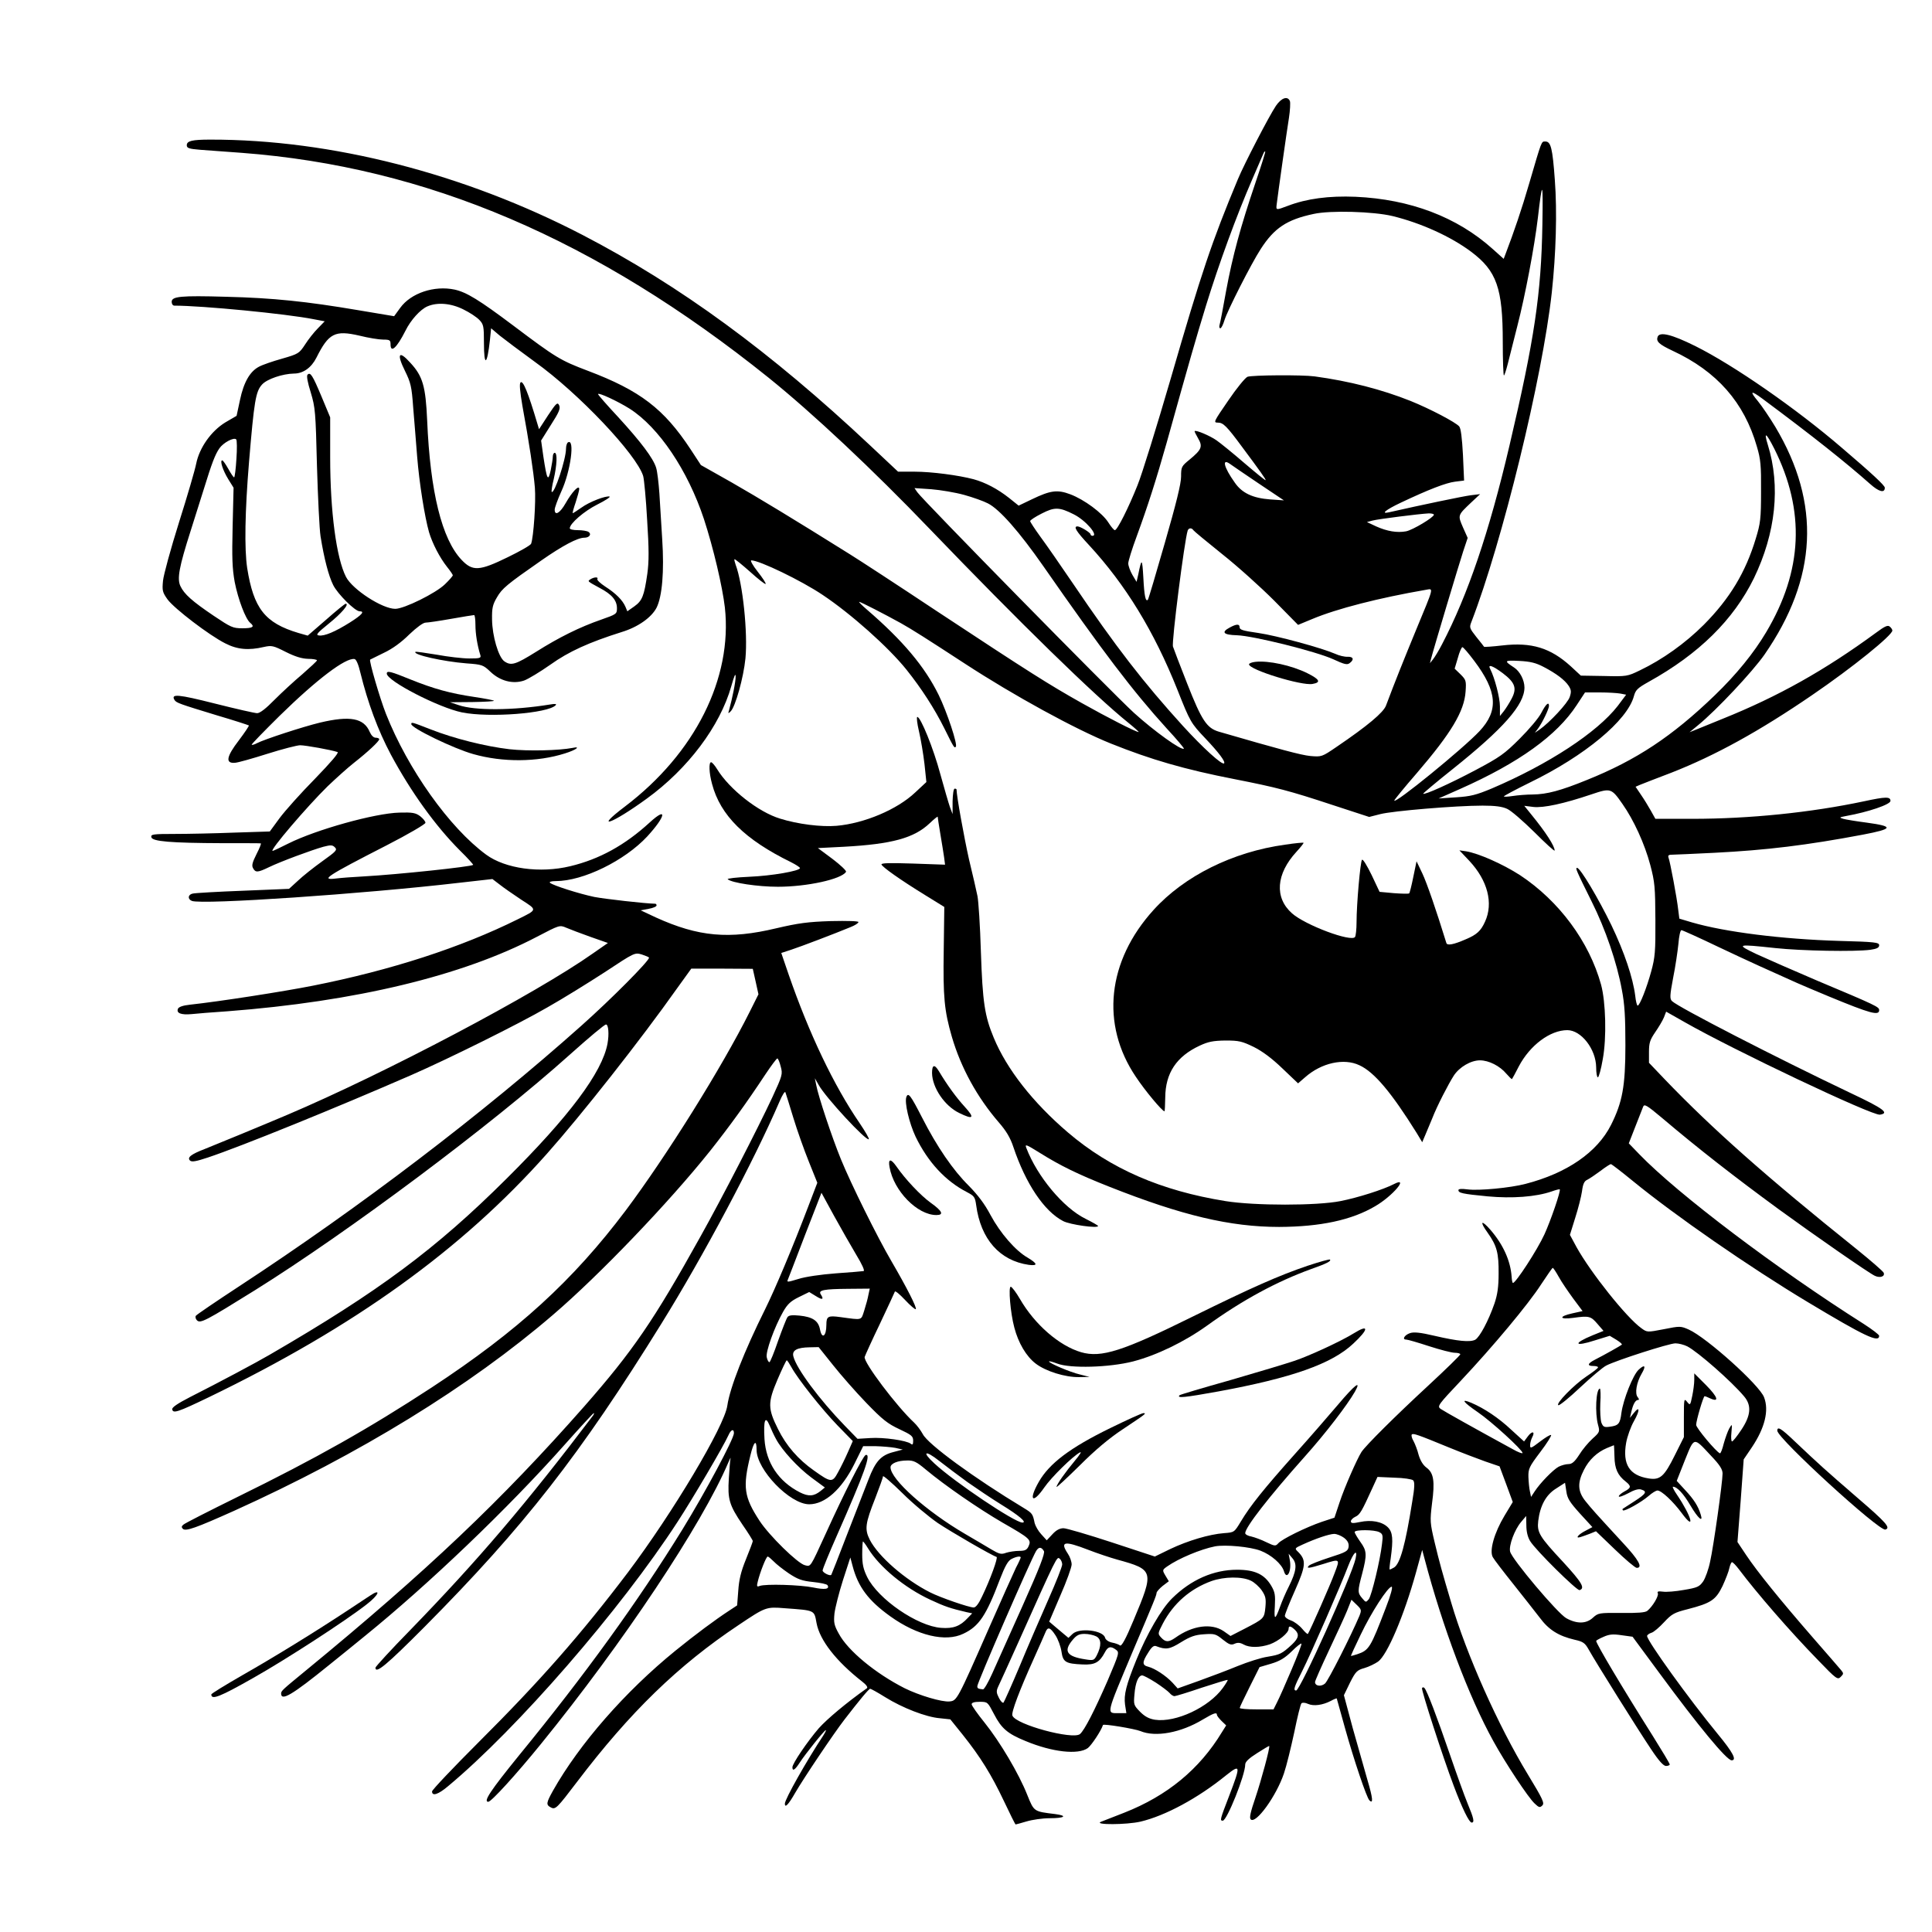
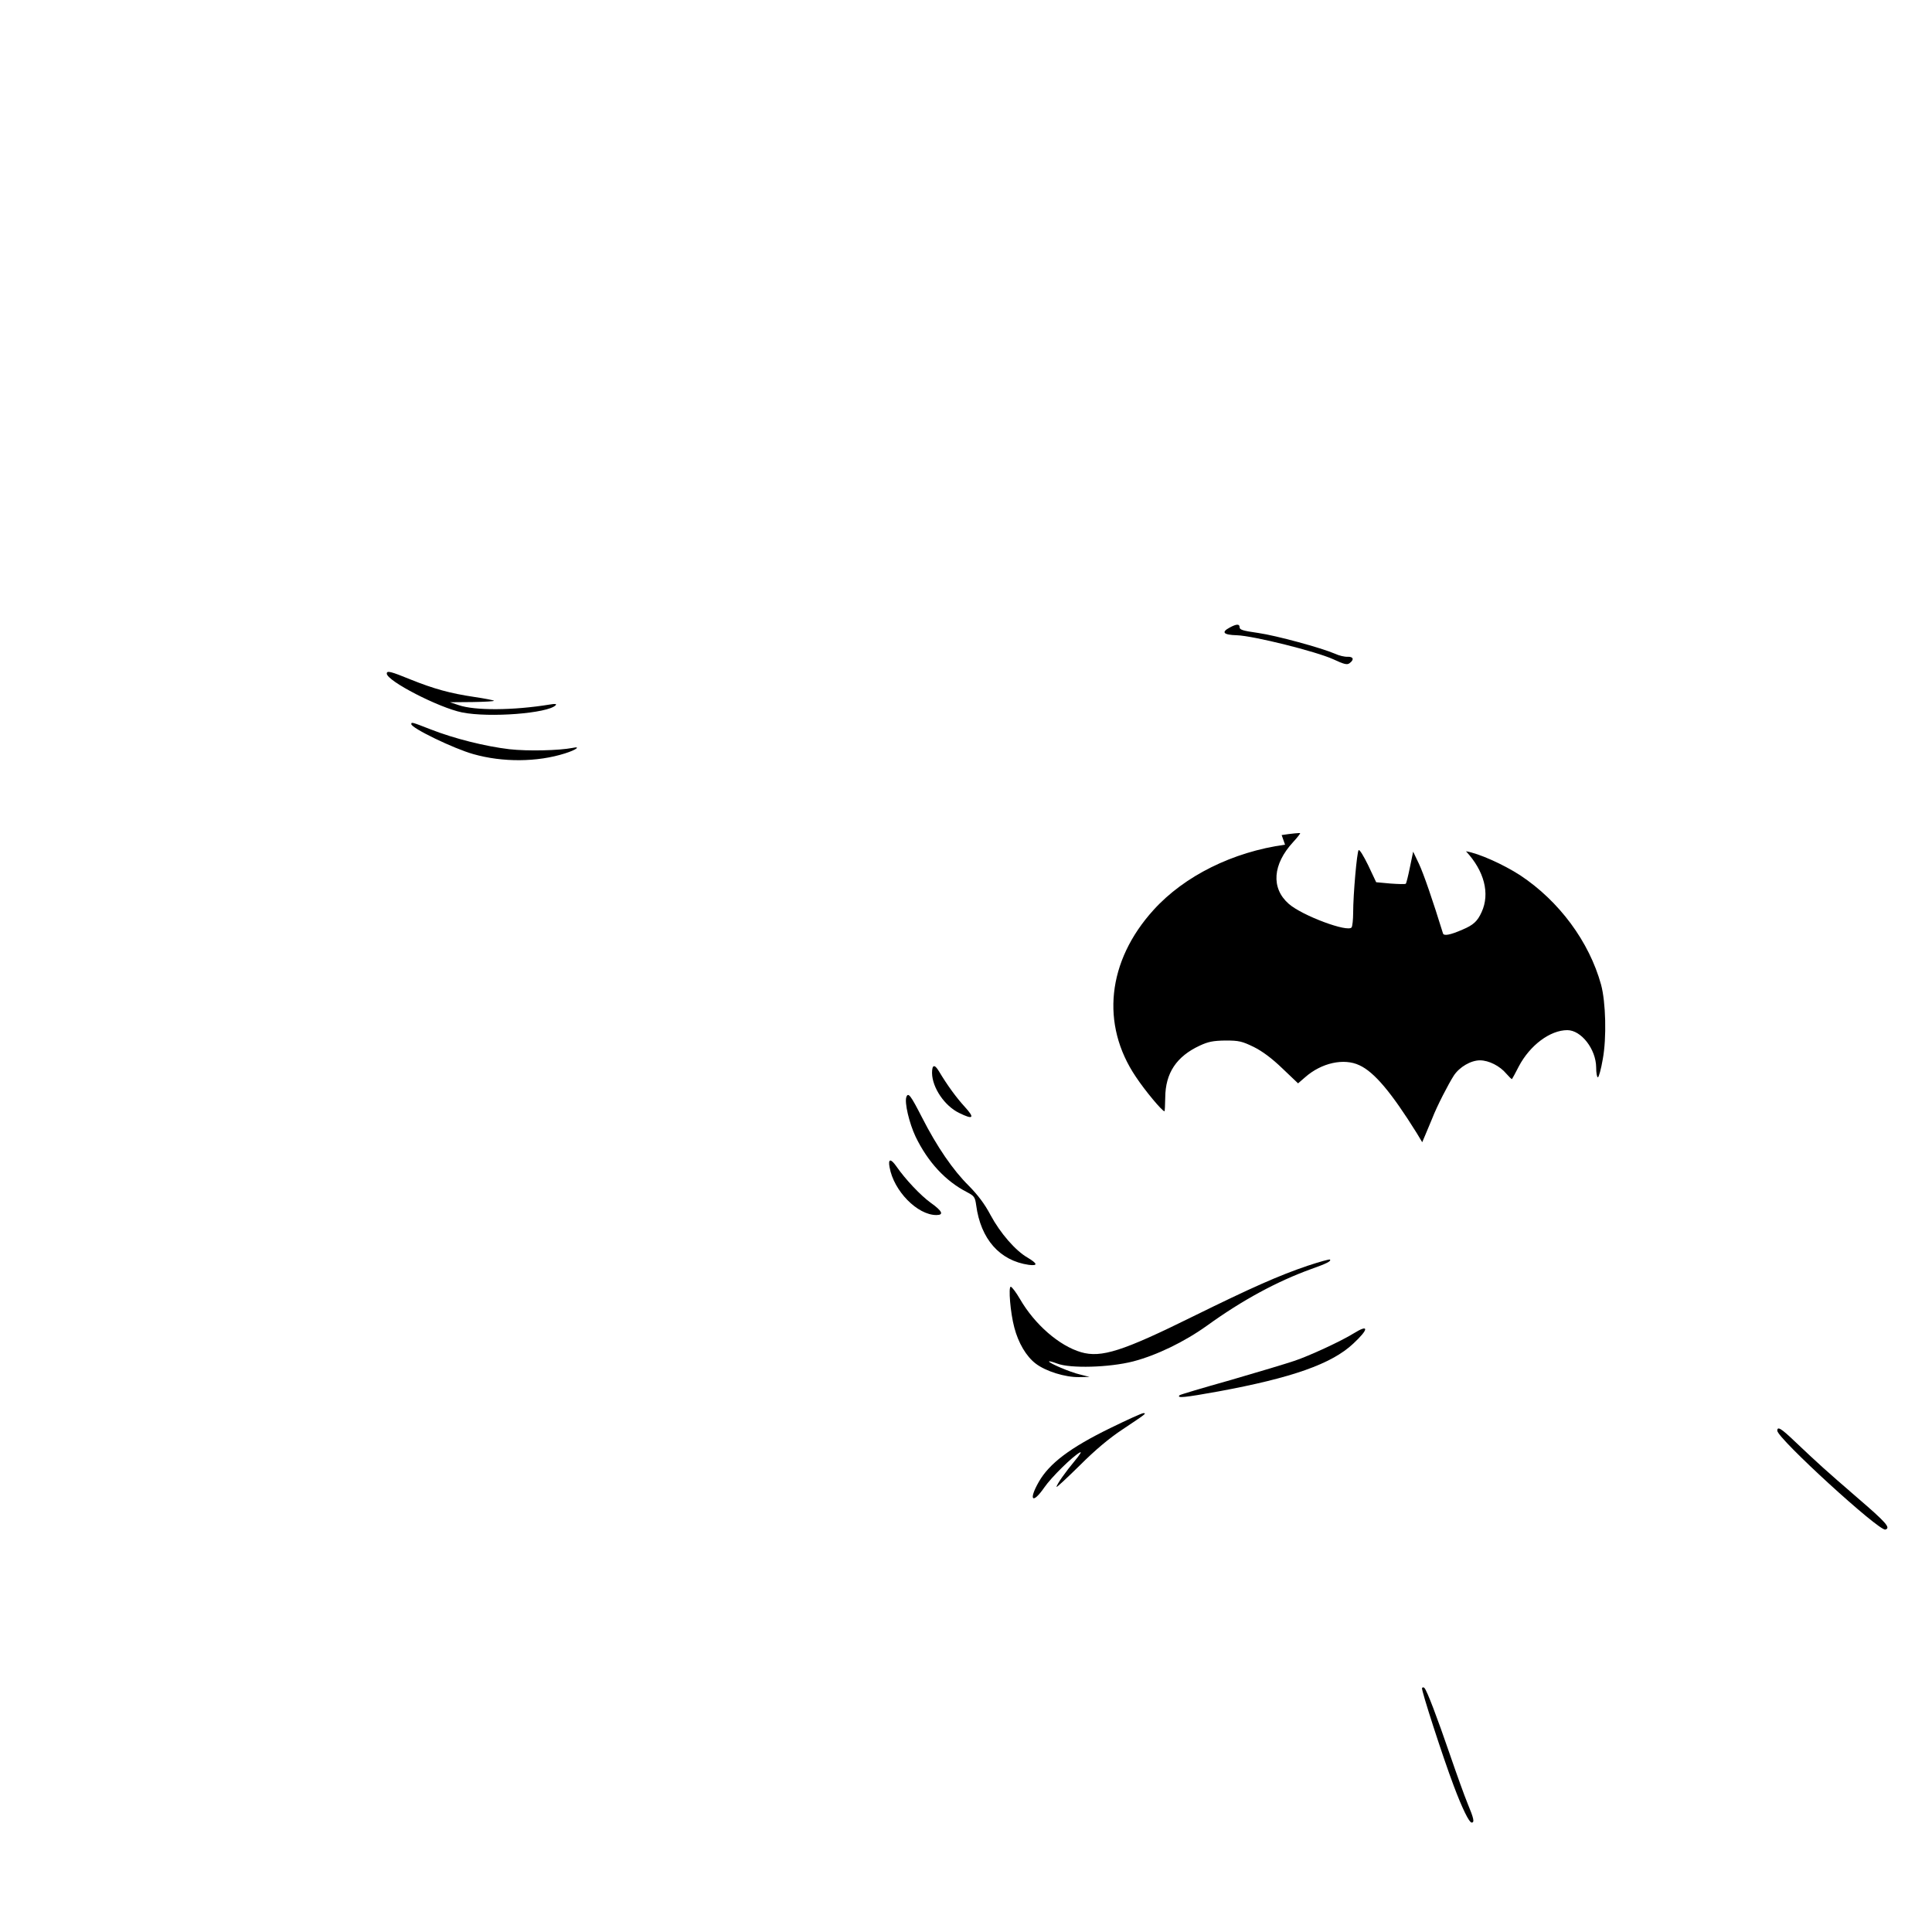
<svg xmlns="http://www.w3.org/2000/svg" version="1.0" width="1024pt" height="1024pt" viewBox="0 0 1024 1024" preserveAspectRatio="xMidYMid meet">
  <g transform="translate(0,1024) scale(0.1,-0.1)" fill="#000000" stroke="none">
-     <path d="M6762 9678 c-34 -50 -168 -308 -201 -388 -138 -331 -192 -491 -356 -1057 -74 -254 -153 -509 -176 -565 -47 -118 -107 -238 -120 -238 -5 0 -20 18 -34 40 -32 51 -128 122 -202 150 -69 26 -105 21 -203 -26 l-71 -34 -51 41 c-61 48 -126 82 -188 99 -79 21 -222 40 -313 40 l-87 0 -148 139 c-528 496 -1007 847 -1525 1116 -626 325 -1332 506 -1972 505 -98 0 -125 -7 -125 -30 0 -15 11 -19 72 -24 40 -3 138 -10 218 -16 981 -74 1880 -458 2795 -1193 232 -187 550 -485 854 -802 477 -496 871 -881 1054 -1028 32 -26 55 -47 52 -47 -14 0 -167 78 -302 154 -174 98 -274 161 -768 487 -203 135 -410 270 -460 301 -302 189 -484 299 -627 381 l-163 92 -55 84 c-141 214 -267 311 -545 416 -145 55 -167 68 -394 239 -181 136 -248 177 -311 191 -108 23 -232 -18 -289 -97 l-32 -44 -191 32 c-271 46 -452 65 -699 71 -243 7 -289 2 -289 -27 0 -11 6 -20 14 -20 147 0 593 -43 739 -72 l58 -11 -36 -37 c-20 -20 -51 -59 -68 -86 -31 -47 -35 -50 -122 -75 -50 -14 -105 -33 -123 -43 -47 -25 -80 -81 -100 -176 l-18 -84 -60 -35 c-75 -46 -137 -134 -154 -218 -6 -32 -47 -172 -91 -311 -44 -140 -82 -279 -85 -310 -5 -52 -3 -61 24 -99 36 -49 222 -191 306 -233 64 -33 124 -38 205 -19 41 9 50 7 115 -26 50 -25 85 -36 119 -37 26 0 47 -4 47 -8 0 -4 -35 -36 -77 -73 -43 -36 -109 -97 -148 -136 -45 -46 -77 -71 -92 -71 -12 0 -113 23 -224 51 -194 49 -235 53 -214 19 9 -15 26 -21 223 -81 92 -27 168 -52 171 -54 2 -2 -22 -38 -53 -79 -66 -86 -73 -123 -21 -119 17 1 94 23 173 48 79 25 157 45 173 45 28 0 167 -25 198 -36 9 -3 -34 -53 -120 -142 -74 -75 -158 -169 -187 -208 l-52 -71 -188 -6 c-103 -4 -245 -7 -315 -7 -117 0 -128 -2 -125 -17 4 -23 103 -31 378 -32 107 0 198 0 202 -1 4 0 -6 -25 -22 -56 -22 -44 -27 -61 -19 -75 13 -25 25 -24 85 5 62 30 227 91 288 108 39 10 48 10 61 -3 14 -14 7 -21 -67 -74 -46 -33 -104 -79 -129 -103 l-47 -43 -243 -10 c-134 -5 -254 -12 -267 -15 -26 -5 -29 -29 -5 -39 56 -21 910 37 1416 96 l177 20 38 -29 c20 -16 72 -52 114 -80 87 -56 88 -52 -17 -104 -302 -150 -672 -270 -1085 -352 -156 -31 -496 -84 -653 -101 -38 -4 -60 -12 -64 -22 -9 -23 17 -33 72 -28 28 3 113 10 190 15 680 52 1246 188 1641 395 119 62 120 63 155 48 19 -8 76 -30 127 -48 l94 -33 -79 -55 c-303 -214 -1100 -635 -1623 -857 -132 -56 -377 -157 -435 -180 -73 -28 -94 -45 -78 -61 9 -9 32 -5 95 16 177 59 679 263 1078 437 201 88 570 271 720 358 80 45 217 130 305 187 159 105 159 105 197 94 21 -7 38 -14 38 -17 0 -18 -201 -220 -357 -359 -527 -470 -1176 -964 -1816 -1383 -122 -80 -225 -150 -229 -156 -4 -6 -1 -17 6 -24 18 -18 46 -3 308 160 495 309 1250 873 1668 1248 105 94 184 160 192 160 13 0 17 -51 8 -101 -28 -153 -204 -387 -535 -716 -375 -373 -676 -597 -1255 -933 -70 -41 -265 -145 -423 -225 -66 -34 -97 -55 -94 -65 4 -23 29 -15 193 64 772 373 1342 783 1793 1291 184 207 497 604 690 877 l75 104 163 0 163 -1 15 -67 15 -68 -46 -92 c-148 -296 -442 -766 -657 -1053 -280 -372 -572 -639 -1029 -939 -332 -217 -609 -374 -1033 -582 -148 -73 -276 -138 -283 -145 -10 -8 -11 -14 -3 -22 15 -15 70 5 271 95 664 300 1249 659 1692 1040 244 209 612 593 831 867 103 130 193 254 292 404 32 48 61 87 65 87 4 0 12 -19 18 -43 11 -40 9 -47 -44 -162 -75 -161 -265 -531 -382 -740 -248 -446 -358 -606 -616 -900 -438 -497 -832 -871 -1476 -1400 -123 -101 -130 -107 -130 -121 0 -42 58 -8 253 150 55 44 141 114 190 154 337 273 760 677 1060 1015 82 92 151 167 154 167 3 0 1 -6 -4 -13 -353 -466 -611 -768 -966 -1134 -103 -105 -187 -197 -187 -202 0 -35 58 13 260 216 528 532 824 911 1256 1608 223 359 489 860 625 1175 16 38 30 59 32 50 3 -8 22 -69 42 -135 20 -66 57 -170 82 -232 l45 -112 -47 -123 c-85 -223 -177 -441 -230 -548 -110 -221 -186 -414 -200 -510 -15 -109 -289 -568 -526 -883 -249 -329 -469 -579 -791 -900 -136 -136 -248 -254 -248 -262 0 -27 33 -16 84 27 367 305 915 936 1218 1403 80 123 242 398 269 458 13 30 29 36 29 11 0 -30 -151 -312 -272 -509 -236 -383 -519 -774 -867 -1199 -151 -186 -191 -246 -163 -246 16 0 148 145 278 305 435 535 856 1166 995 1495 8 19 13 28 11 20 -2 -8 -6 -56 -9 -106 -7 -111 2 -141 73 -246 30 -43 54 -82 54 -86 0 -4 -16 -47 -36 -96 -27 -66 -37 -109 -41 -167 l-6 -78 -41 -27 c-75 -49 -180 -127 -286 -213 -267 -217 -509 -494 -649 -742 -36 -65 -38 -75 -11 -89 24 -13 33 -3 138 135 281 370 536 618 857 832 143 96 146 97 244 89 163 -12 156 -9 169 -79 17 -91 104 -202 242 -310 21 -16 31 -30 25 -35 -109 -77 -211 -163 -255 -212 -61 -71 -140 -187 -140 -207 0 -23 14 -14 39 25 29 45 131 172 138 172 3 0 -3 -12 -13 -28 -88 -133 -204 -338 -204 -362 0 -25 19 -5 55 58 44 76 203 313 261 388 78 101 129 163 136 163 3 1 39 -19 79 -44 93 -58 218 -106 290 -112 l56 -6 66 -82 c94 -118 151 -210 218 -351 32 -68 60 -124 62 -124 2 0 28 7 58 16 30 9 85 17 122 17 80 0 98 13 30 22 -114 14 -112 12 -148 101 -45 114 -145 282 -226 383 -38 47 -69 91 -69 98 0 9 15 13 43 13 42 0 42 -1 76 -66 39 -75 71 -103 167 -142 142 -59 279 -74 330 -37 20 16 70 91 80 122 2 8 168 -20 198 -32 81 -34 215 -9 331 61 59 35 75 40 75 25 0 -5 11 -19 24 -32 l25 -24 -22 -35 c-119 -197 -290 -338 -519 -428 -57 -22 -112 -44 -123 -48 -40 -17 137 -16 210 1 131 31 304 124 453 245 78 62 79 54 17 -108 -49 -127 -50 -132 -34 -132 22 0 119 242 119 298 0 14 20 33 63 60 34 22 63 39 64 38 6 -5 -42 -182 -73 -274 -26 -76 -33 -107 -25 -115 27 -27 136 124 176 243 14 41 38 140 55 219 16 79 33 148 38 153 5 5 20 4 35 -3 29 -13 77 -7 121 16 16 9 30 14 31 13 0 -2 21 -73 44 -158 47 -168 114 -367 129 -382 22 -22 18 12 -10 107 -16 55 -51 179 -78 275 l-47 175 32 66 c30 59 37 67 77 78 24 7 56 23 72 34 49 35 138 245 201 472 l33 120 12 -45 c95 -361 235 -734 366 -970 62 -113 185 -299 218 -329 23 -22 28 -23 41 -10 12 12 2 34 -77 164 -158 260 -325 635 -406 910 -47 158 -63 215 -88 320 -25 105 -25 114 -14 206 16 118 9 162 -29 190 -19 14 -33 38 -42 68 -6 25 -19 58 -27 73 -9 15 -13 31 -9 35 8 7 27 1 202 -71 61 -25 145 -57 187 -72 l76 -26 35 -94 35 -95 -44 -73 c-54 -90 -81 -185 -62 -219 7 -13 56 -77 109 -143 52 -65 115 -146 140 -178 48 -65 100 -97 185 -117 45 -10 55 -17 75 -53 36 -65 264 -429 330 -527 41 -62 66 -89 79 -89 11 0 20 4 20 8 0 5 -41 73 -91 153 -161 255 -299 487 -299 502 0 2 17 12 38 21 31 14 50 16 97 9 l58 -8 141 -191 c209 -284 358 -464 384 -464 29 0 7 42 -74 140 -152 185 -374 493 -374 519 0 5 10 13 23 17 12 3 42 29 67 56 41 44 54 51 125 69 124 32 149 49 185 123 16 35 33 78 36 95 4 17 10 31 14 31 5 0 21 -17 37 -38 95 -126 267 -325 420 -482 96 -100 103 -104 119 -88 16 16 16 19 3 35 -8 10 -76 88 -150 173 -174 200 -296 351 -354 438 l-46 69 17 219 16 219 44 65 c68 102 91 194 64 264 -24 65 -305 317 -399 359 -43 19 -47 19 -132 2 -88 -17 -89 -17 -119 5 -79 56 -269 295 -344 430 l-35 65 28 90 c16 50 32 113 36 141 5 39 12 54 28 61 12 6 43 27 70 47 26 20 51 36 55 36 4 0 57 -41 117 -90 225 -184 618 -456 926 -641 303 -182 379 -218 379 -179 0 6 -37 34 -82 63 -461 292 -984 687 -1189 899 l-56 58 34 87 c19 49 38 96 42 107 6 16 19 9 101 -60 190 -161 381 -310 620 -485 184 -134 476 -337 507 -351 27 -13 55 -4 47 16 -3 8 -69 65 -147 128 -474 380 -762 635 -1015 899 l-82 86 0 57 c0 48 5 64 33 105 18 26 39 61 46 78 l12 31 97 -55 c261 -149 995 -497 1036 -491 52 8 20 32 -156 115 -393 187 -914 455 -946 487 -12 12 -12 28 6 123 12 59 24 141 28 181 3 39 10 72 16 72 5 0 94 -40 196 -89 169 -80 269 -125 417 -191 28 -12 104 -45 170 -72 218 -90 265 -103 265 -72 0 17 -11 23 -330 157 -124 53 -268 116 -320 140 -111 53 -106 54 100 32 139 -15 422 -20 504 -9 34 5 46 11 46 24 0 15 -21 18 -212 23 -302 9 -605 47 -780 98 l-67 20 -6 47 c-7 64 -43 254 -51 275 -5 14 0 17 22 17 16 0 115 5 221 10 276 14 489 40 786 96 163 31 167 44 20 64 -54 7 -109 16 -123 20 -23 7 -22 8 15 15 117 21 235 61 235 80 0 23 -24 23 -140 -2 -283 -60 -607 -93 -911 -93 l-195 0 -24 43 c-13 23 -36 61 -52 84 l-29 43 23 10 c13 5 88 35 168 65 232 91 466 220 745 411 214 146 425 317 425 342 0 5 -6 15 -14 21 -10 9 -26 2 -73 -33 -270 -198 -517 -337 -813 -456 -52 -21 -113 -46 -135 -55 l-40 -16 45 37 c99 81 289 284 352 374 281 406 300 801 58 1207 -29 48 -70 109 -92 136 -46 55 -39 60 23 14 269 -200 441 -337 572 -453 46 -41 77 -49 77 -19 0 12 -69 76 -226 210 -244 210 -576 440 -779 541 -125 62 -188 77 -199 49 -9 -25 7 -40 79 -74 235 -109 380 -274 447 -508 20 -67 23 -100 22 -238 0 -144 -3 -169 -28 -250 -54 -179 -138 -318 -275 -456 -99 -99 -220 -185 -339 -242 -66 -32 -70 -33 -190 -30 l-123 2 -54 50 c-107 97 -207 128 -362 110 -52 -6 -96 -9 -97 -7 -1 2 -19 25 -41 52 -36 46 -38 50 -26 80 163 422 376 1291 426 1746 22 203 29 427 16 597 -12 167 -21 203 -50 203 -22 0 -18 9 -86 -223 -39 -135 -81 -257 -124 -370 l-11 -29 -58 52 c-189 170 -438 264 -727 277 -141 6 -260 -10 -359 -48 -64 -24 -63 -24 -59 9 7 58 54 391 65 458 6 39 8 79 5 88 -12 29 -45 18 -75 -26z m-107 -404 c-81 -239 -122 -391 -156 -574 -16 -91 -32 -173 -35 -182 -3 -10 -1 -18 4 -18 5 0 15 19 22 43 15 50 142 300 192 377 72 112 139 156 280 186 89 20 318 13 418 -11 152 -37 310 -109 417 -189 136 -102 168 -193 168 -478 0 -98 3 -178 6 -178 3 0 12 28 21 63 8 34 32 125 51 202 40 155 90 417 108 570 24 206 28 201 24 -35 -6 -366 -42 -609 -175 -1174 -107 -456 -220 -789 -357 -1051 -17 -33 -39 -69 -48 -80 l-16 -20 5 20 c16 62 151 511 171 572 l24 72 -25 56 c-28 65 -29 63 45 133 l46 43 -50 -6 c-39 -5 -260 -51 -432 -90 -47 -11 -20 12 60 50 150 71 241 106 289 112 l48 6 -6 136 c-5 91 -11 141 -20 151 -19 22 -154 93 -258 135 -153 61 -324 105 -508 130 -67 9 -330 7 -356 -2 -12 -5 -58 -61 -102 -126 -77 -112 -80 -117 -55 -117 28 0 46 -17 130 -131 91 -122 126 -171 123 -174 -2 -2 -52 39 -113 91 -60 52 -127 106 -147 120 -34 24 -109 56 -116 49 -2 -1 7 -19 18 -38 26 -44 19 -60 -45 -113 -43 -35 -45 -39 -45 -90 0 -38 -26 -143 -86 -351 -47 -164 -87 -299 -90 -302 -12 -12 -19 19 -24 117 -6 104 -9 106 -27 17 l-9 -39 -22 37 c-12 21 -22 48 -22 61 0 12 20 77 45 144 59 161 104 302 159 497 126 452 153 545 208 725 67 218 162 478 245 669 30 69 57 132 60 139 3 7 7 11 9 9 2 -2 -21 -75 -51 -163z m-4199 -674 c33 -16 71 -41 85 -56 22 -23 24 -34 24 -120 0 -131 17 -122 32 16 l6 60 46 -39 c25 -20 109 -83 186 -139 233 -167 539 -491 574 -605 5 -18 15 -122 21 -233 10 -156 10 -220 1 -285 -17 -118 -27 -143 -69 -173 l-37 -26 -10 24 c-15 35 -51 71 -107 107 -26 17 -45 35 -42 40 7 12 -17 11 -36 -1 -17 -11 -18 -10 48 -46 65 -34 92 -66 92 -108 0 -30 -3 -32 -83 -60 -115 -40 -224 -94 -346 -171 -109 -68 -132 -75 -168 -50 -31 22 -64 134 -65 222 -1 60 3 78 26 117 27 47 52 68 236 196 112 78 191 120 227 120 27 0 40 19 22 31 -8 5 -33 9 -56 9 -24 0 -43 4 -43 10 0 25 76 91 146 126 42 21 71 40 65 42 -19 6 -108 -28 -150 -59 -23 -16 -43 -29 -45 -29 -3 0 4 25 15 57 10 31 19 63 19 71 0 25 -38 -15 -72 -75 -30 -53 -58 -69 -58 -34 0 10 16 54 35 96 50 108 73 284 35 260 -5 -3 -10 -18 -10 -33 0 -56 -62 -243 -76 -229 -2 2 2 33 11 68 17 74 20 139 5 139 -5 0 -10 -9 -10 -20 0 -10 -5 -43 -11 -72 -14 -63 -20 -53 -39 72 l-12 85 52 83 c43 67 51 86 44 103 -9 19 -15 14 -59 -52 l-48 -74 -9 30 c-49 165 -76 231 -89 218 -7 -7 -3 -48 10 -125 35 -190 59 -349 66 -433 6 -74 -7 -262 -20 -297 -3 -8 -59 -40 -123 -71 -151 -74 -187 -76 -245 -15 -105 110 -167 360 -183 741 -8 179 -23 233 -89 304 -61 68 -74 49 -29 -42 31 -63 36 -83 44 -195 6 -69 15 -186 21 -260 11 -139 40 -320 63 -401 18 -60 57 -135 95 -183 17 -21 31 -42 31 -45 0 -4 -19 -26 -42 -48 -48 -47 -216 -130 -263 -130 -69 0 -226 102 -261 169 -51 99 -84 346 -84 634 l0 212 -45 108 c-49 117 -60 133 -75 118 -6 -6 0 -40 17 -94 24 -80 26 -103 33 -390 5 -168 13 -336 19 -373 19 -119 43 -210 67 -258 24 -48 116 -139 140 -139 29 0 12 -19 -51 -59 -78 -49 -136 -74 -165 -69 -18 2 -9 13 53 63 66 53 111 105 89 105 -4 0 -51 -38 -104 -85 l-97 -84 -49 14 c-178 53 -238 130 -272 345 -15 101 -12 297 10 563 27 321 35 372 69 409 26 29 109 57 169 58 49 0 92 31 119 84 65 130 98 147 228 117 48 -12 104 -21 126 -21 35 0 39 -3 39 -25 0 -49 33 -19 79 72 28 57 79 113 116 129 53 23 125 17 191 -16z m881 -526 c155 -99 308 -326 394 -585 50 -153 98 -357 111 -469 41 -375 -158 -773 -530 -1055 -169 -128 -68 -92 116 42 218 158 388 384 448 596 15 54 23 72 23 52 1 -26 -18 -118 -35 -180 -6 -18 -4 -18 9 -5 25 25 68 179 78 280 13 136 -14 397 -52 497 -5 14 -8 27 -6 29 2 2 39 -28 82 -66 43 -39 80 -68 83 -65 3 3 -16 32 -42 65 -26 33 -41 60 -34 60 43 0 265 -107 378 -183 150 -100 349 -277 445 -397 79 -99 147 -204 200 -310 52 -105 53 -106 61 -98 11 11 -47 185 -91 275 -74 150 -189 287 -379 451 -27 23 -46 42 -42 42 8 0 138 -67 221 -113 59 -33 136 -82 340 -215 259 -169 586 -348 773 -423 212 -85 390 -137 657 -189 219 -43 289 -61 516 -136 l196 -64 59 15 c66 17 400 45 542 45 67 0 104 -5 130 -17 21 -9 85 -65 145 -124 59 -59 107 -103 107 -97 0 24 -47 97 -123 190 l-38 47 48 -6 c54 -6 161 17 309 67 101 34 105 33 164 -52 59 -84 117 -210 147 -323 24 -91 26 -117 27 -290 1 -168 -2 -200 -22 -273 -24 -88 -61 -182 -72 -182 -4 0 -10 24 -13 53 -12 94 -57 229 -126 373 -69 142 -165 304 -182 304 -10 0 -7 -9 78 -180 72 -144 133 -322 159 -465 15 -76 19 -146 19 -295 0 -218 -16 -302 -76 -422 -73 -145 -233 -256 -454 -313 -80 -21 -248 -37 -307 -29 -31 4 -48 3 -48 -4 0 -15 20 -20 155 -33 129 -12 255 -3 339 26 22 8 42 13 43 11 7 -6 -48 -166 -81 -238 -38 -83 -152 -258 -167 -258 -3 0 -6 15 -7 33 -6 84 -44 169 -111 247 -50 58 -61 48 -16 -14 49 -69 59 -108 58 -216 0 -70 -6 -112 -22 -159 -32 -92 -78 -178 -102 -192 -28 -14 -91 -8 -216 21 -76 18 -110 21 -130 14 -29 -10 -43 -34 -20 -34 8 0 63 -16 121 -35 59 -19 120 -35 137 -35 16 0 29 -4 29 -8 0 -5 -77 -80 -172 -168 -172 -159 -329 -315 -352 -350 -24 -38 -90 -188 -116 -267 l-27 -81 -67 -22 c-82 -28 -211 -91 -231 -114 -14 -16 -19 -15 -63 6 -26 13 -62 26 -79 30 -18 3 -33 11 -33 18 0 31 126 193 315 405 112 125 225 273 266 344 37 66 1 39 -90 -69 -46 -54 -148 -172 -228 -261 -164 -184 -235 -272 -286 -357 -35 -58 -35 -58 -89 -62 -79 -6 -192 -40 -285 -84 l-82 -40 -228 75 c-125 41 -241 75 -256 75 -20 0 -39 -10 -59 -32 l-30 -32 -29 32 c-16 17 -31 44 -35 59 -10 50 -13 53 -59 81 -260 157 -507 337 -534 391 -11 20 -31 47 -46 61 -91 84 -270 321 -262 348 3 9 39 89 81 176 41 87 77 164 79 170 2 6 26 -14 54 -44 28 -30 54 -52 57 -49 7 7 -48 115 -129 254 -75 128 -215 411 -268 541 -47 115 -120 334 -131 394 l-7 35 20 -35 c35 -65 254 -301 266 -288 3 3 -19 41 -48 84 -138 201 -269 477 -377 789 l-39 114 52 17 c52 17 233 86 315 120 23 9 42 21 42 27 0 5 -57 7 -147 5 -122 -4 -172 -11 -288 -38 -251 -60 -413 -45 -638 57 l-81 38 42 8 c23 4 42 12 42 18 0 5 -3 9 -7 9 -54 1 -265 25 -323 36 -81 17 -219 61 -235 75 -5 5 7 9 31 9 145 0 365 108 485 237 98 107 108 161 13 74 -132 -121 -267 -195 -421 -232 -161 -39 -345 -13 -446 61 -195 143 -415 453 -531 746 -33 84 -91 283 -84 288 2 1 34 17 73 36 45 21 93 56 134 97 40 38 74 63 87 63 12 0 73 9 135 20 63 11 117 20 122 20 4 0 7 -24 7 -52 0 -47 10 -109 26 -160 5 -16 -2 -18 -59 -18 -35 0 -113 9 -172 20 -60 10 -111 17 -113 15 -15 -15 146 -51 270 -61 83 -6 89 -8 127 -44 52 -50 120 -67 179 -47 22 8 85 46 139 84 98 70 204 118 378 173 86 26 158 77 185 129 30 60 41 193 30 362 -5 79 -12 189 -15 244 -4 55 -11 116 -17 135 -15 51 -82 139 -202 270 -58 62 -106 117 -106 121 0 11 105 -38 167 -77z m6067 -212 c165 -330 151 -647 -43 -973 -66 -111 -158 -224 -272 -334 -227 -219 -417 -344 -678 -449 -140 -57 -212 -76 -287 -77 -33 0 -80 -4 -106 -8 -27 -4 -48 -5 -47 -2 0 3 62 36 137 73 292 142 517 329 552 458 9 33 19 43 78 76 267 148 450 329 558 549 116 240 142 488 74 707 -23 74 -9 65 34 -20z m-8151 -55 c-3 -53 -9 -97 -12 -97 -4 0 -17 20 -31 45 -14 25 -28 45 -32 45 -14 0 3 -53 32 -100 l28 -45 -5 -205 c-4 -167 -2 -222 11 -295 18 -91 57 -195 82 -216 26 -21 14 -29 -41 -29 -51 0 -61 5 -152 66 -114 77 -157 115 -177 158 -18 39 -7 100 54 291 23 72 55 173 71 225 41 133 59 181 82 214 21 30 77 60 89 47 4 -4 5 -50 1 -104z m5422 -132 l130 -87 -73 5 c-93 7 -150 34 -188 90 -57 80 -69 129 -26 99 15 -11 86 -59 157 -107z m-1565 -58 c47 -13 103 -33 126 -45 62 -31 167 -151 294 -333 313 -450 475 -663 653 -859 53 -57 94 -106 92 -108 -12 -12 -158 93 -265 190 -120 110 -1117 1125 -1148 1169 l-15 22 89 -6 c49 -4 127 -17 174 -30z m581 -103 c63 -31 134 -114 99 -114 -5 0 -10 4 -10 8 0 9 -54 42 -69 42 -23 0 -8 -25 60 -98 195 -211 346 -458 470 -769 67 -169 71 -176 148 -257 71 -75 107 -123 99 -132 -11 -10 -111 81 -218 198 -208 229 -355 418 -585 758 -65 96 -143 208 -172 247 -29 40 -53 77 -53 81 0 5 27 23 61 40 68 35 93 35 170 -4z m1909 -2 c0 -14 -112 -81 -147 -88 -48 -9 -101 0 -159 26 l-49 23 30 8 c30 8 244 35 298 38 15 0 27 -3 27 -7z m-1275 -82 c3 -5 72 -62 153 -127 81 -64 204 -175 275 -246 l127 -129 75 31 c131 55 354 112 603 155 41 7 44 20 -53 -214 -63 -153 -111 -272 -159 -400 -14 -37 -99 -108 -261 -218 -79 -54 -80 -54 -140 -49 -50 5 -161 35 -485 129 -64 19 -91 60 -167 253 -39 99 -73 188 -76 198 -8 23 61 564 78 615 5 14 21 16 30 2z m1489 -693 c122 -162 130 -263 28 -372 -87 -93 -453 -391 -452 -368 1 5 54 70 120 146 182 212 251 327 258 432 4 57 2 62 -27 91 l-31 30 17 57 c8 31 20 57 24 57 5 0 33 -33 63 -73z m-5904 -62 c40 -162 93 -305 162 -435 106 -197 236 -378 366 -508 41 -40 72 -75 70 -76 -11 -10 -400 -51 -578 -61 -58 -3 -124 -8 -147 -11 -88 -11 -55 11 267 176 115 59 205 112 205 119 0 8 -13 23 -28 35 -24 18 -41 21 -110 19 -129 -3 -441 -90 -589 -164 -43 -22 -80 -39 -83 -39 -19 0 183 236 291 342 44 42 106 98 139 124 74 58 135 115 135 126 0 4 -8 8 -19 8 -11 0 -23 12 -31 30 -31 74 -104 88 -264 50 -91 -22 -296 -89 -334 -109 -13 -7 -26 -11 -28 -8 -2 2 65 71 148 153 197 193 350 309 397 301 9 -1 21 -29 31 -72z m6272 30 c67 -35 112 -69 133 -101 13 -21 14 -31 5 -58 -10 -32 -107 -136 -160 -173 l-25 -17 18 24 c23 32 56 101 57 118 0 25 -16 11 -40 -35 -13 -27 -65 -88 -115 -138 -81 -81 -105 -98 -235 -167 -136 -72 -269 -132 -277 -125 -1 2 69 61 157 131 268 214 380 341 380 432 0 39 -24 86 -55 106 -55 36 -53 39 27 35 59 -3 88 -10 130 -32z m-217 -33 c66 -50 76 -80 47 -135 -12 -23 -31 -53 -42 -67 l-20 -25 0 51 c0 46 -28 152 -51 197 -16 29 11 20 66 -21z m623 -108 l31 -6 -45 -60 c-109 -140 -365 -308 -667 -437 -84 -35 -112 -42 -190 -47 l-92 -6 113 50 c313 139 514 284 619 445 l44 67 78 0 c43 0 92 -3 109 -6z m-4050 -2974 c31 -51 47 -86 39 -87 -6 -1 -73 -7 -147 -12 -79 -6 -162 -18 -199 -30 -56 -17 -62 -18 -55 -3 4 9 45 117 92 239 l86 221 66 -121 c37 -67 90 -160 118 -207z m3724 -118 c14 -26 49 -77 76 -114 l50 -67 -54 -12 c-73 -16 -71 -34 4 -24 85 12 94 9 129 -32 l32 -37 -57 -23 c-107 -44 -99 -63 12 -27 l78 24 35 -21 c19 -12 32 -23 29 -26 -5 -5 -92 -54 -143 -80 -39 -20 -42 -33 -8 -33 14 0 25 -3 25 -7 0 -5 -28 -26 -61 -48 -65 -43 -167 -147 -149 -153 6 -2 58 40 116 95 58 54 119 106 137 115 51 27 334 118 367 118 17 0 45 -7 63 -16 56 -29 235 -186 301 -265 41 -48 36 -102 -15 -178 -22 -33 -44 -61 -49 -61 -4 0 -6 21 -3 48 4 47 4 47 -12 20 -8 -15 -21 -51 -29 -80 -7 -29 -16 -52 -20 -51 -20 8 -126 134 -126 151 0 22 38 152 45 152 2 0 16 -5 30 -12 49 -22 40 7 -22 70 l-63 63 0 -35 c0 -19 -5 -58 -11 -86 -10 -49 -11 -50 -27 -30 -16 20 -17 16 -17 -83 l0 -104 -48 -96 c-56 -113 -78 -133 -139 -123 -102 16 -139 75 -119 189 6 33 24 84 41 114 33 58 32 85 -1 43 l-20 -25 7 30 c9 41 22 65 36 65 7 0 6 5 -2 15 -16 19 -6 78 21 124 25 42 17 52 -16 21 -30 -28 -81 -157 -91 -228 -7 -58 -15 -68 -62 -74 -29 -4 -35 -1 -44 21 -5 14 -8 61 -6 104 3 42 1 77 -2 77 -21 0 -27 -130 -10 -192 10 -36 9 -39 -29 -73 -22 -20 -54 -58 -71 -86 -24 -37 -38 -49 -57 -49 -13 0 -36 -6 -52 -14 -29 -16 -97 -85 -127 -131 l-19 -29 -6 29 c-4 17 -7 51 -8 77 -1 43 4 54 63 132 36 47 61 88 57 90 -4 3 -30 -13 -59 -35 -47 -36 -52 -38 -52 -19 0 12 5 30 11 42 17 31 0 36 -23 5 l-20 -27 -68 62 c-68 64 -144 114 -212 143 -58 24 -45 5 35 -50 72 -49 237 -200 237 -216 0 -5 -24 4 -52 20 -189 103 -366 202 -383 214 -18 14 -12 22 107 148 173 184 359 407 426 511 32 48 59 88 62 88 3 0 17 -21 32 -48z m-3659 -94 c-3 -18 -13 -55 -22 -83 -18 -55 -7 -52 -126 -36 -66 9 -75 5 -75 -41 0 -62 -24 -78 -34 -23 -9 45 -39 65 -108 72 -39 4 -57 2 -64 -8 -6 -8 -28 -65 -50 -126 -21 -62 -42 -113 -46 -113 -4 0 -11 11 -14 26 -7 28 40 159 87 242 23 40 40 56 83 77 l55 27 36 -22 c35 -22 43 -18 25 10 -14 22 16 28 147 29 l113 1 -7 -32z m-188 -373 c42 -53 121 -143 177 -201 86 -89 113 -110 175 -139 64 -30 73 -37 73 -61 0 -20 -3 -24 -13 -16 -21 17 -144 35 -215 30 l-67 -4 -68 70 c-133 137 -256 302 -272 367 -8 32 19 47 87 48 l47 1 76 -95z m-220 -12 c34 -62 159 -220 244 -308 l81 -83 -26 -59 c-14 -32 -37 -79 -52 -106 -30 -56 -37 -56 -128 9 -84 59 -147 132 -190 219 -55 110 -55 141 -3 263 24 56 46 102 49 102 3 0 14 -17 25 -37z m-82 -380 c32 -60 116 -151 187 -204 l72 -53 -22 -18 c-36 -29 -64 -31 -110 -8 -114 58 -180 158 -188 282 -6 101 4 128 27 73 9 -22 24 -54 34 -72z m4955 -88 c47 -49 62 -73 62 -95 0 -46 -48 -388 -66 -467 -8 -40 -25 -87 -37 -105 -20 -28 -30 -33 -102 -45 -44 -8 -94 -12 -112 -9 -24 3 -31 1 -26 -9 5 -15 -28 -70 -56 -93 -11 -9 -51 -12 -138 -11 -118 1 -122 0 -150 -25 -35 -33 -85 -34 -141 -3 -45 24 -288 312 -298 353 -8 32 24 117 58 157 l27 32 1 -50 c0 -32 7 -62 20 -83 29 -48 248 -264 262 -260 31 10 12 41 -87 149 -127 136 -139 157 -132 218 10 81 41 138 94 171 l48 31 7 -46 c5 -37 18 -57 72 -117 l66 -72 -34 -18 c-40 -20 -60 -44 -30 -35 10 3 33 11 51 18 l32 13 101 -97 c55 -53 107 -97 115 -97 34 0 10 43 -72 131 -153 166 -167 182 -200 223 -41 51 -43 97 -8 165 27 54 70 94 122 116 20 8 36 15 37 15 1 0 2 -27 3 -60 1 -64 17 -100 60 -133 30 -24 29 -33 -7 -52 -16 -9 -30 -20 -30 -26 0 -6 22 2 49 16 32 18 56 25 70 20 33 -10 26 -22 -36 -62 -32 -21 -60 -39 -62 -40 -2 -2 -2 -5 1 -8 7 -8 98 43 136 76 18 16 39 29 47 29 21 0 82 -57 128 -119 75 -102 54 -20 -25 97 -16 23 -25 42 -21 42 22 0 56 -37 93 -100 40 -68 69 -93 54 -47 -13 44 -37 81 -82 129 l-45 49 43 109 c51 126 45 125 138 25z m-5058 31 c0 -106 177 -289 279 -289 84 0 172 79 239 213 l47 95 65 0 c36 -1 83 -5 105 -9 l40 -9 -49 -13 c-67 -17 -96 -49 -133 -146 -18 -46 -69 -177 -114 -293 -44 -115 -82 -211 -83 -212 -7 -8 -46 12 -46 23 0 8 34 91 76 186 146 331 184 436 152 426 -14 -5 -115 -204 -212 -418 -83 -181 -78 -174 -110 -166 -38 9 -189 157 -240 235 -83 127 -90 179 -49 346 18 75 33 89 33 31z m1120 -173 c47 -33 126 -86 176 -117 96 -59 139 -96 113 -96 -40 0 -359 214 -466 313 -69 63 -51 74 25 14 37 -29 105 -80 152 -114z m-223 68 c102 -85 279 -207 408 -282 145 -83 152 -90 137 -124 -9 -20 -19 -25 -50 -25 -22 0 -53 -5 -69 -10 -26 -10 -37 -7 -79 18 -27 16 -89 53 -139 82 -204 119 -395 289 -395 353 0 20 38 36 87 36 35 1 50 -6 100 -48z m63 -283 c72 -48 286 -172 312 -180 9 -3 -33 -119 -77 -210 -17 -37 -33 -58 -44 -58 -25 0 -178 53 -231 80 -133 67 -275 191 -320 279 -28 56 -24 86 29 220 22 57 41 109 41 116 0 7 46 -33 103 -89 56 -56 141 -126 187 -158z m2520 226 c9 -9 8 -38 -5 -114 -36 -227 -64 -328 -96 -348 -12 -7 -22 -12 -24 -10 -1 2 1 28 6 58 14 102 11 139 -15 165 -30 30 -87 41 -148 28 -38 -8 -48 -7 -48 4 0 7 11 18 24 24 24 11 34 29 90 152 l27 59 89 -4 c49 -1 94 -8 100 -14z m-179 -275 c18 -9 20 -17 14 -62 -10 -88 -55 -273 -70 -293 -15 -18 -16 -18 -35 5 -25 29 -25 37 0 131 26 100 25 120 -10 168 -16 23 -30 46 -30 52 0 13 106 13 131 -1z m-187 -30 c19 -15 26 -29 24 -47 -3 -23 -13 -29 -101 -57 -53 -17 -103 -37 -109 -43 -17 -17 -1 -15 74 8 92 29 91 29 62 -47 -22 -61 -132 -310 -142 -323 -2 -3 -16 10 -30 27 -15 18 -42 38 -59 44 -18 6 -33 17 -33 25 0 7 24 68 54 135 58 131 60 159 17 203 -20 19 -20 20 22 39 72 33 141 56 168 57 15 0 38 -10 53 -21z m-2523 -56 c61 -99 194 -209 330 -272 77 -36 107 -46 193 -66 l29 -6 -24 -25 c-40 -43 -76 -57 -141 -52 -125 9 -334 152 -392 270 -20 41 -26 67 -26 120 0 37 2 68 4 68 2 0 15 -17 27 -37z m1166 -7 c49 -19 118 -42 154 -52 196 -54 197 -60 87 -322 -42 -101 -64 -140 -72 -133 -6 5 -25 12 -42 15 -19 4 -34 15 -37 26 -10 39 -136 54 -172 20 l-22 -21 -24 20 c-13 11 -36 30 -51 43 l-27 23 59 138 c33 75 60 150 60 165 0 15 -9 41 -20 57 -43 65 -20 70 107 21z m914 -5 c57 -22 112 -70 124 -108 15 -52 43 0 31 60 l-6 32 21 -25 c25 -30 20 -69 -20 -149 -16 -31 -36 -78 -46 -106 -27 -74 -33 -74 -28 2 3 58 1 74 -19 108 -36 61 -87 85 -181 85 -124 0 -244 -52 -345 -152 -56 -55 -134 -189 -190 -328 -53 -131 -66 -182 -59 -235 l7 -45 -41 0 c-66 0 -69 -15 76 330 111 261 125 295 125 307 0 6 15 23 32 37 l33 25 -18 30 c-17 29 -17 30 10 49 60 42 177 91 253 106 54 10 186 -2 241 -23z m-1148 -2 c7 -11 -23 -89 -113 -290 -68 -151 -140 -312 -161 -359 -21 -47 -43 -85 -49 -84 -26 3 -30 5 -30 17 0 19 285 673 312 717 14 22 27 22 41 -1z m1652 -40 c-20 -91 -294 -699 -315 -699 -17 0 -11 18 32 103 46 91 205 454 245 560 27 69 50 92 38 36z m-3084 -15 c13 -14 50 -43 81 -64 47 -31 69 -39 128 -45 38 -4 73 -11 76 -17 13 -21 -14 -25 -76 -12 -67 14 -253 20 -284 8 -14 -6 -16 -2 -10 22 12 50 45 134 53 134 4 0 18 -12 32 -26z m1309 21 c0 -3 -11 -28 -25 -54 -13 -27 -78 -172 -144 -322 -167 -380 -169 -383 -208 -387 -41 -4 -161 32 -238 70 -154 78 -301 199 -349 289 -25 45 -28 59 -23 108 4 31 24 110 45 176 l39 120 12 -45 c29 -111 84 -184 200 -267 142 -102 293 -138 387 -92 83 39 121 96 194 289 27 70 43 98 61 107 25 13 49 17 49 8z m220 -37 c0 -11 -33 -95 -74 -187 -40 -91 -109 -249 -151 -351 -43 -102 -82 -189 -86 -194 -4 -4 -15 6 -24 24 -14 27 -15 37 -5 59 7 14 54 118 105 231 208 465 207 461 221 449 8 -6 14 -20 14 -31z m1000 -86 c19 -9 45 -33 58 -52 20 -30 23 -43 19 -88 -6 -61 -7 -61 -111 -115 l-74 -38 -37 26 c-64 43 -164 30 -255 -35 -36 -25 -52 -25 -76 1 -18 20 -18 21 10 75 56 106 144 183 257 224 68 24 162 25 209 2z m715 -144 c-81 -212 -89 -225 -152 -246 -18 -6 -33 -10 -33 -8 0 2 23 52 52 112 55 116 144 254 164 254 7 0 -4 -43 -31 -112z m-140 -43 c-45 -106 -165 -343 -182 -358 -21 -18 -53 -14 -53 8 0 6 33 81 73 166 40 85 84 180 97 212 l23 58 27 -26 c27 -26 27 -29 15 -60z m-343 -72 c26 -24 22 -45 -14 -79 -54 -50 -64 -54 -129 -65 -35 -5 -106 -28 -158 -49 -53 -22 -146 -57 -207 -79 l-112 -40 -28 31 c-35 37 -93 75 -128 84 -33 8 -33 24 0 75 18 30 30 39 42 34 52 -20 71 -17 132 21 49 30 74 39 121 42 56 4 63 2 100 -28 34 -27 45 -31 63 -22 16 7 29 6 47 -4 32 -18 87 -17 140 1 46 17 99 60 99 82 0 17 10 16 32 -4z m-1268 -30 c14 -21 28 -60 32 -86 8 -57 22 -65 113 -69 64 -3 89 11 117 64 16 31 31 35 59 14 19 -14 17 -19 -44 -163 -70 -160 -123 -264 -147 -284 -38 -31 -340 50 -358 98 -7 16 38 135 114 303 28 63 56 125 61 138 12 31 25 28 53 -15z m216 -6 c28 -14 29 -50 3 -101 -14 -26 -17 -28 -60 -21 -100 15 -118 44 -67 104 20 24 34 31 62 31 21 0 48 -6 62 -13z m1035 -178 c-31 -73 -65 -150 -76 -171 l-19 -38 -90 0 c-50 0 -90 3 -89 8 0 4 24 54 53 112 l52 104 61 18 c47 14 73 30 110 66 26 26 49 44 51 40 2 -4 -22 -66 -53 -139z m-719 -67 c32 -21 65 -46 73 -55 7 -9 19 -17 26 -17 6 0 72 20 145 45 74 24 135 43 137 41 2 -1 -10 -21 -26 -43 -74 -102 -249 -184 -359 -168 -31 5 -53 16 -79 42 -34 35 -35 38 -30 93 5 63 21 100 41 100 7 0 39 -17 72 -38z" />
    <path d="M2050 6670 c0 -39 276 -181 399 -206 145 -29 455 -5 496 38 7 7 -2 9 -30 4 -196 -32 -399 -33 -485 -3 l-45 15 119 1 c66 1 117 4 114 7 -3 3 -50 12 -104 20 -128 19 -215 43 -339 93 -103 42 -125 48 -125 31z" />
-     <path d="M4871 6363 c10 -43 23 -121 29 -173 l10 -95 -59 -55 c-96 -91 -270 -164 -417 -177 -81 -7 -207 9 -299 38 -116 35 -269 156 -334 262 -12 20 -27 37 -32 37 -13 0 -11 -57 5 -115 44 -167 174 -295 419 -415 26 -13 47 -27 47 -31 0 -15 -149 -41 -268 -46 -68 -3 -119 -9 -115 -13 20 -19 160 -40 266 -40 154 0 337 40 361 79 4 5 -29 36 -71 68 l-78 58 138 7 c255 14 372 46 455 125 23 22 42 37 42 34 0 -3 6 -44 14 -91 8 -47 17 -103 20 -124 l5 -39 -170 6 c-124 4 -169 3 -167 -5 5 -14 101 -82 231 -162 l102 -63 -3 -229 c-4 -248 3 -321 43 -459 48 -164 134 -321 249 -454 40 -46 61 -82 77 -130 65 -194 163 -341 264 -393 36 -19 185 -40 185 -26 0 3 -30 20 -66 38 -118 58 -256 224 -314 375 -9 23 -2 20 69 -24 110 -69 204 -115 371 -181 384 -152 640 -213 900 -213 218 1 384 36 509 110 93 54 182 160 99 117 -56 -29 -191 -72 -283 -90 -125 -25 -455 -25 -610 0 -341 55 -609 171 -835 364 -185 158 -324 335 -393 502 -48 115 -59 188 -68 455 -4 138 -13 270 -18 295 -5 25 -25 113 -45 195 -26 116 -66 337 -66 370 0 3 -4 5 -10 5 -6 0 -10 -30 -11 -67 l0 -68 -14 37 c-7 20 -30 99 -51 175 -36 135 -104 303 -122 303 -5 0 -1 -35 9 -77z" />
    <path d="M2180 6402 c0 -21 225 -130 329 -159 155 -44 339 -43 486 4 58 18 86 39 40 29 -72 -14 -237 -18 -335 -7 -127 15 -292 56 -417 105 -100 39 -103 40 -103 28z" />
-     <path d="M6811 5763 c-277 -38 -534 -166 -697 -346 -246 -271 -281 -607 -94 -884 49 -74 140 -183 152 -183 2 0 3 33 4 73 1 130 60 218 183 275 45 21 71 26 136 27 72 0 88 -4 150 -34 46 -23 96 -60 152 -114 l83 -79 37 32 c87 77 206 103 288 64 79 -36 170 -145 303 -358 l30 -50 17 40 c9 21 25 60 36 86 25 65 86 183 115 228 30 45 90 80 138 80 47 0 106 -30 140 -71 15 -17 28 -30 30 -28 2 2 18 32 36 67 59 112 166 192 257 192 74 0 152 -101 153 -197 0 -29 4 -53 9 -53 5 0 17 43 26 96 21 113 16 303 -9 395 -63 228 -222 443 -429 580 -90 58 -219 116 -287 127 l-35 5 53 -56 c97 -104 128 -224 83 -322 -22 -49 -44 -69 -101 -93 -66 -29 -100 -35 -104 -20 -54 175 -103 317 -127 368 l-31 65 -17 -82 c-9 -45 -19 -85 -22 -88 -3 -3 -40 -2 -81 1 l-76 7 -42 89 c-24 49 -46 86 -51 81 -9 -9 -29 -235 -29 -331 0 -37 -4 -72 -8 -78 -18 -29 -263 62 -334 125 -94 83 -85 209 24 327 23 25 39 46 37 47 -2 2 -46 -2 -98 -10z" />
+     <path d="M6811 5763 c-277 -38 -534 -166 -697 -346 -246 -271 -281 -607 -94 -884 49 -74 140 -183 152 -183 2 0 3 33 4 73 1 130 60 218 183 275 45 21 71 26 136 27 72 0 88 -4 150 -34 46 -23 96 -60 152 -114 l83 -79 37 32 c87 77 206 103 288 64 79 -36 170 -145 303 -358 l30 -50 17 40 c9 21 25 60 36 86 25 65 86 183 115 228 30 45 90 80 138 80 47 0 106 -30 140 -71 15 -17 28 -30 30 -28 2 2 18 32 36 67 59 112 166 192 257 192 74 0 152 -101 153 -197 0 -29 4 -53 9 -53 5 0 17 43 26 96 21 113 16 303 -9 395 -63 228 -222 443 -429 580 -90 58 -219 116 -287 127 c97 -104 128 -224 83 -322 -22 -49 -44 -69 -101 -93 -66 -29 -100 -35 -104 -20 -54 175 -103 317 -127 368 l-31 65 -17 -82 c-9 -45 -19 -85 -22 -88 -3 -3 -40 -2 -81 1 l-76 7 -42 89 c-24 49 -46 86 -51 81 -9 -9 -29 -235 -29 -331 0 -37 -4 -72 -8 -78 -18 -29 -263 62 -334 125 -94 83 -85 209 24 327 23 25 39 46 37 47 -2 2 -46 -2 -98 -10z" />
    <path d="M4940 4553 c1 -78 67 -175 144 -212 75 -37 84 -27 30 32 -44 48 -92 113 -138 190 -23 38 -36 34 -36 -10z" />
    <path d="M4804 4426 c-11 -29 15 -139 49 -211 65 -134 158 -235 273 -294 38 -20 42 -26 48 -69 24 -180 125 -294 279 -316 49 -6 47 6 -6 38 -65 37 -146 131 -197 226 -31 59 -67 106 -115 155 -84 83 -169 207 -248 362 -60 117 -73 135 -83 109z" />
    <path d="M4715 4053 c22 -125 147 -253 248 -253 41 0 32 21 -30 65 -54 39 -135 125 -182 193 -30 43 -45 41 -36 -5z" />
    <path d="M6930 3531 c-153 -52 -293 -114 -606 -268 -374 -185 -487 -221 -594 -190 -116 34 -246 147 -324 282 -21 36 -43 65 -49 65 -13 0 -2 -138 19 -216 21 -81 63 -153 113 -191 53 -41 156 -73 230 -72 l56 1 -51 13 c-52 12 -164 60 -164 69 0 3 19 -2 43 -11 70 -27 276 -21 402 11 126 33 273 104 394 191 187 135 371 234 551 299 82 29 107 42 99 50 -2 3 -56 -12 -119 -33z" />
    <path d="M7175 3173 c-64 -40 -234 -119 -315 -146 -41 -14 -194 -60 -339 -102 -146 -41 -267 -77 -269 -80 -17 -17 28 -12 205 20 391 72 601 146 715 253 84 78 85 106 3 55z" />
    <path d="M5885 2671 c-213 -104 -323 -187 -379 -285 -56 -98 -34 -121 29 -30 37 54 151 166 189 186 11 6 -1 -13 -26 -43 -50 -60 -98 -127 -98 -140 0 -4 55 47 123 114 83 83 156 144 227 191 123 82 129 86 110 86 -8 0 -87 -36 -175 -79z" />
    <path d="M6518 6914 c-47 -25 -34 -39 38 -41 88 -3 420 -86 510 -127 58 -27 74 -31 87 -21 26 19 20 35 -10 34 -16 -1 -46 6 -67 16 -75 32 -310 96 -406 110 -84 12 -100 17 -100 31 0 18 -17 17 -52 -2z" />
-     <path d="M6653 6732 c-18 -2 -33 -8 -33 -13 0 -29 280 -115 337 -104 46 8 38 24 -28 57 -83 41 -205 68 -276 60z" />
    <path d="M9420 2657 c0 -40 541 -535 573 -524 29 9 6 36 -150 170 -170 147 -201 175 -331 298 -71 68 -92 81 -92 56z" />
-     <path d="M1960 1782 c-14 -9 -65 -43 -115 -76 -171 -113 -390 -248 -557 -343 -92 -53 -168 -99 -168 -104 0 -31 47 -12 223 88 172 97 490 303 601 390 66 51 78 87 16 45z" />
    <path d="M7537 1293 c-5 -9 109 -362 168 -518 45 -120 82 -195 95 -195 16 0 12 21 -21 100 -17 41 -59 158 -94 260 -69 201 -122 340 -135 353 -4 5 -10 5 -13 0z" />
  </g>
</svg>